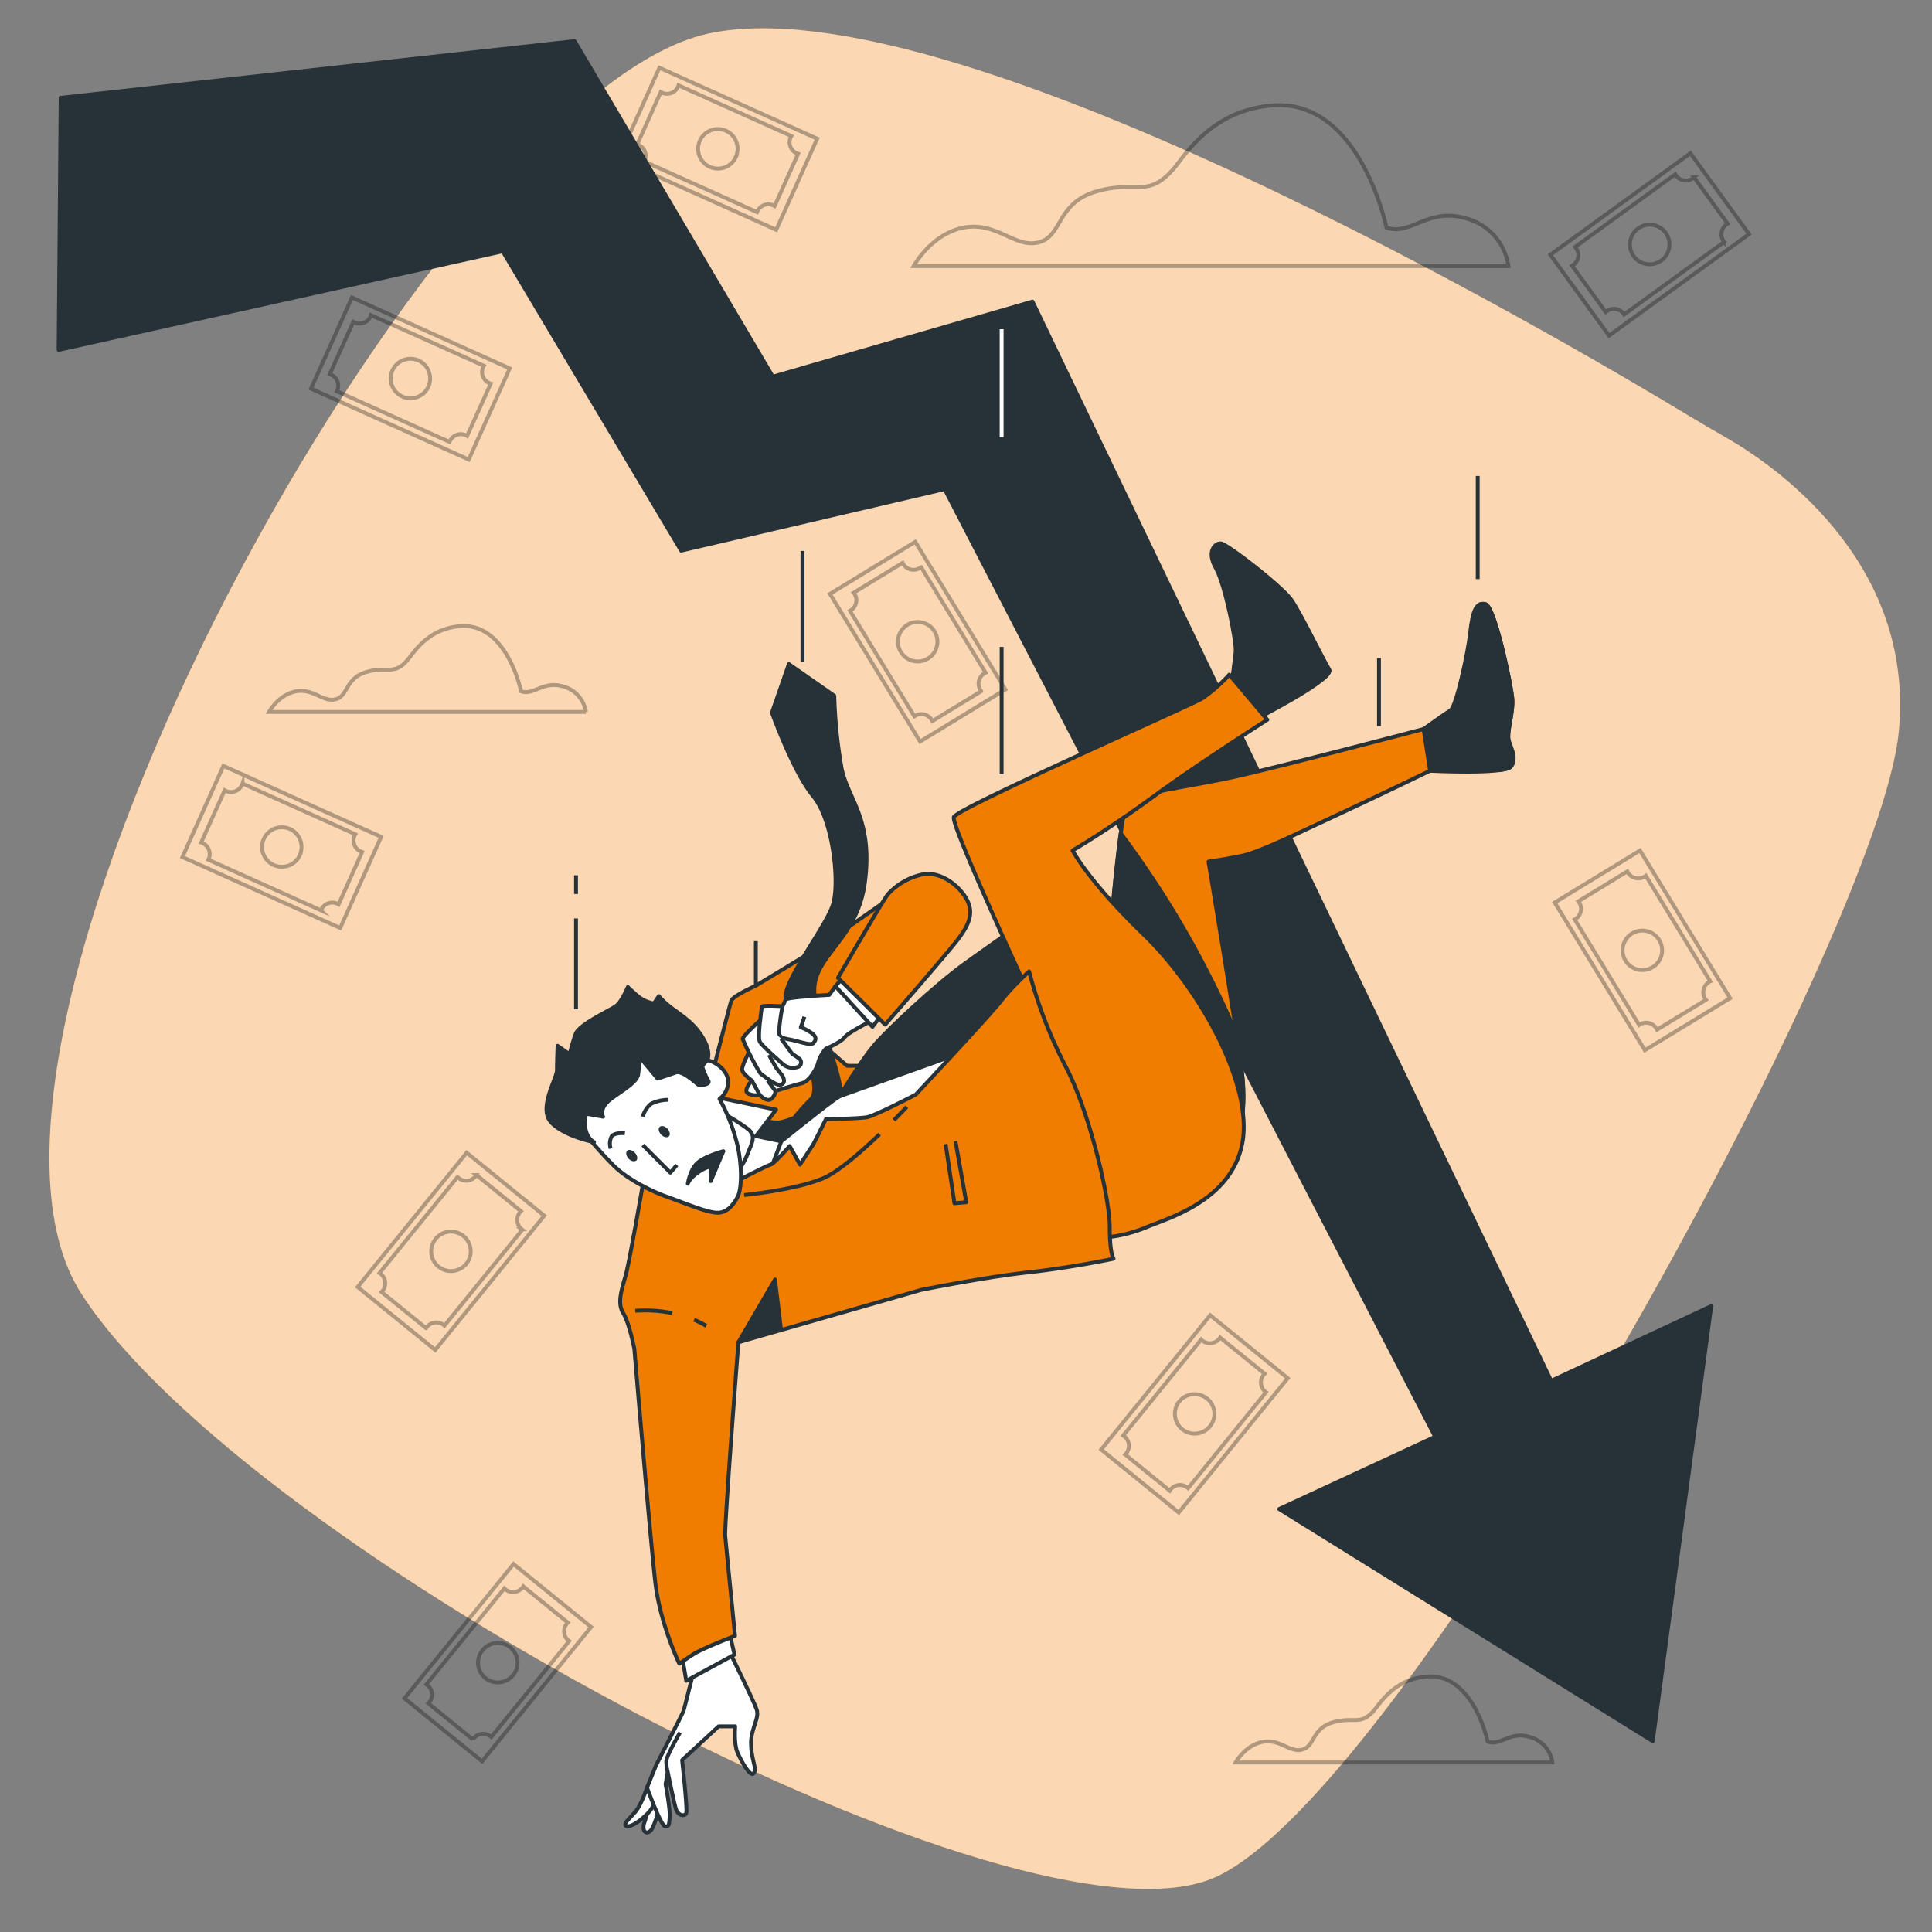
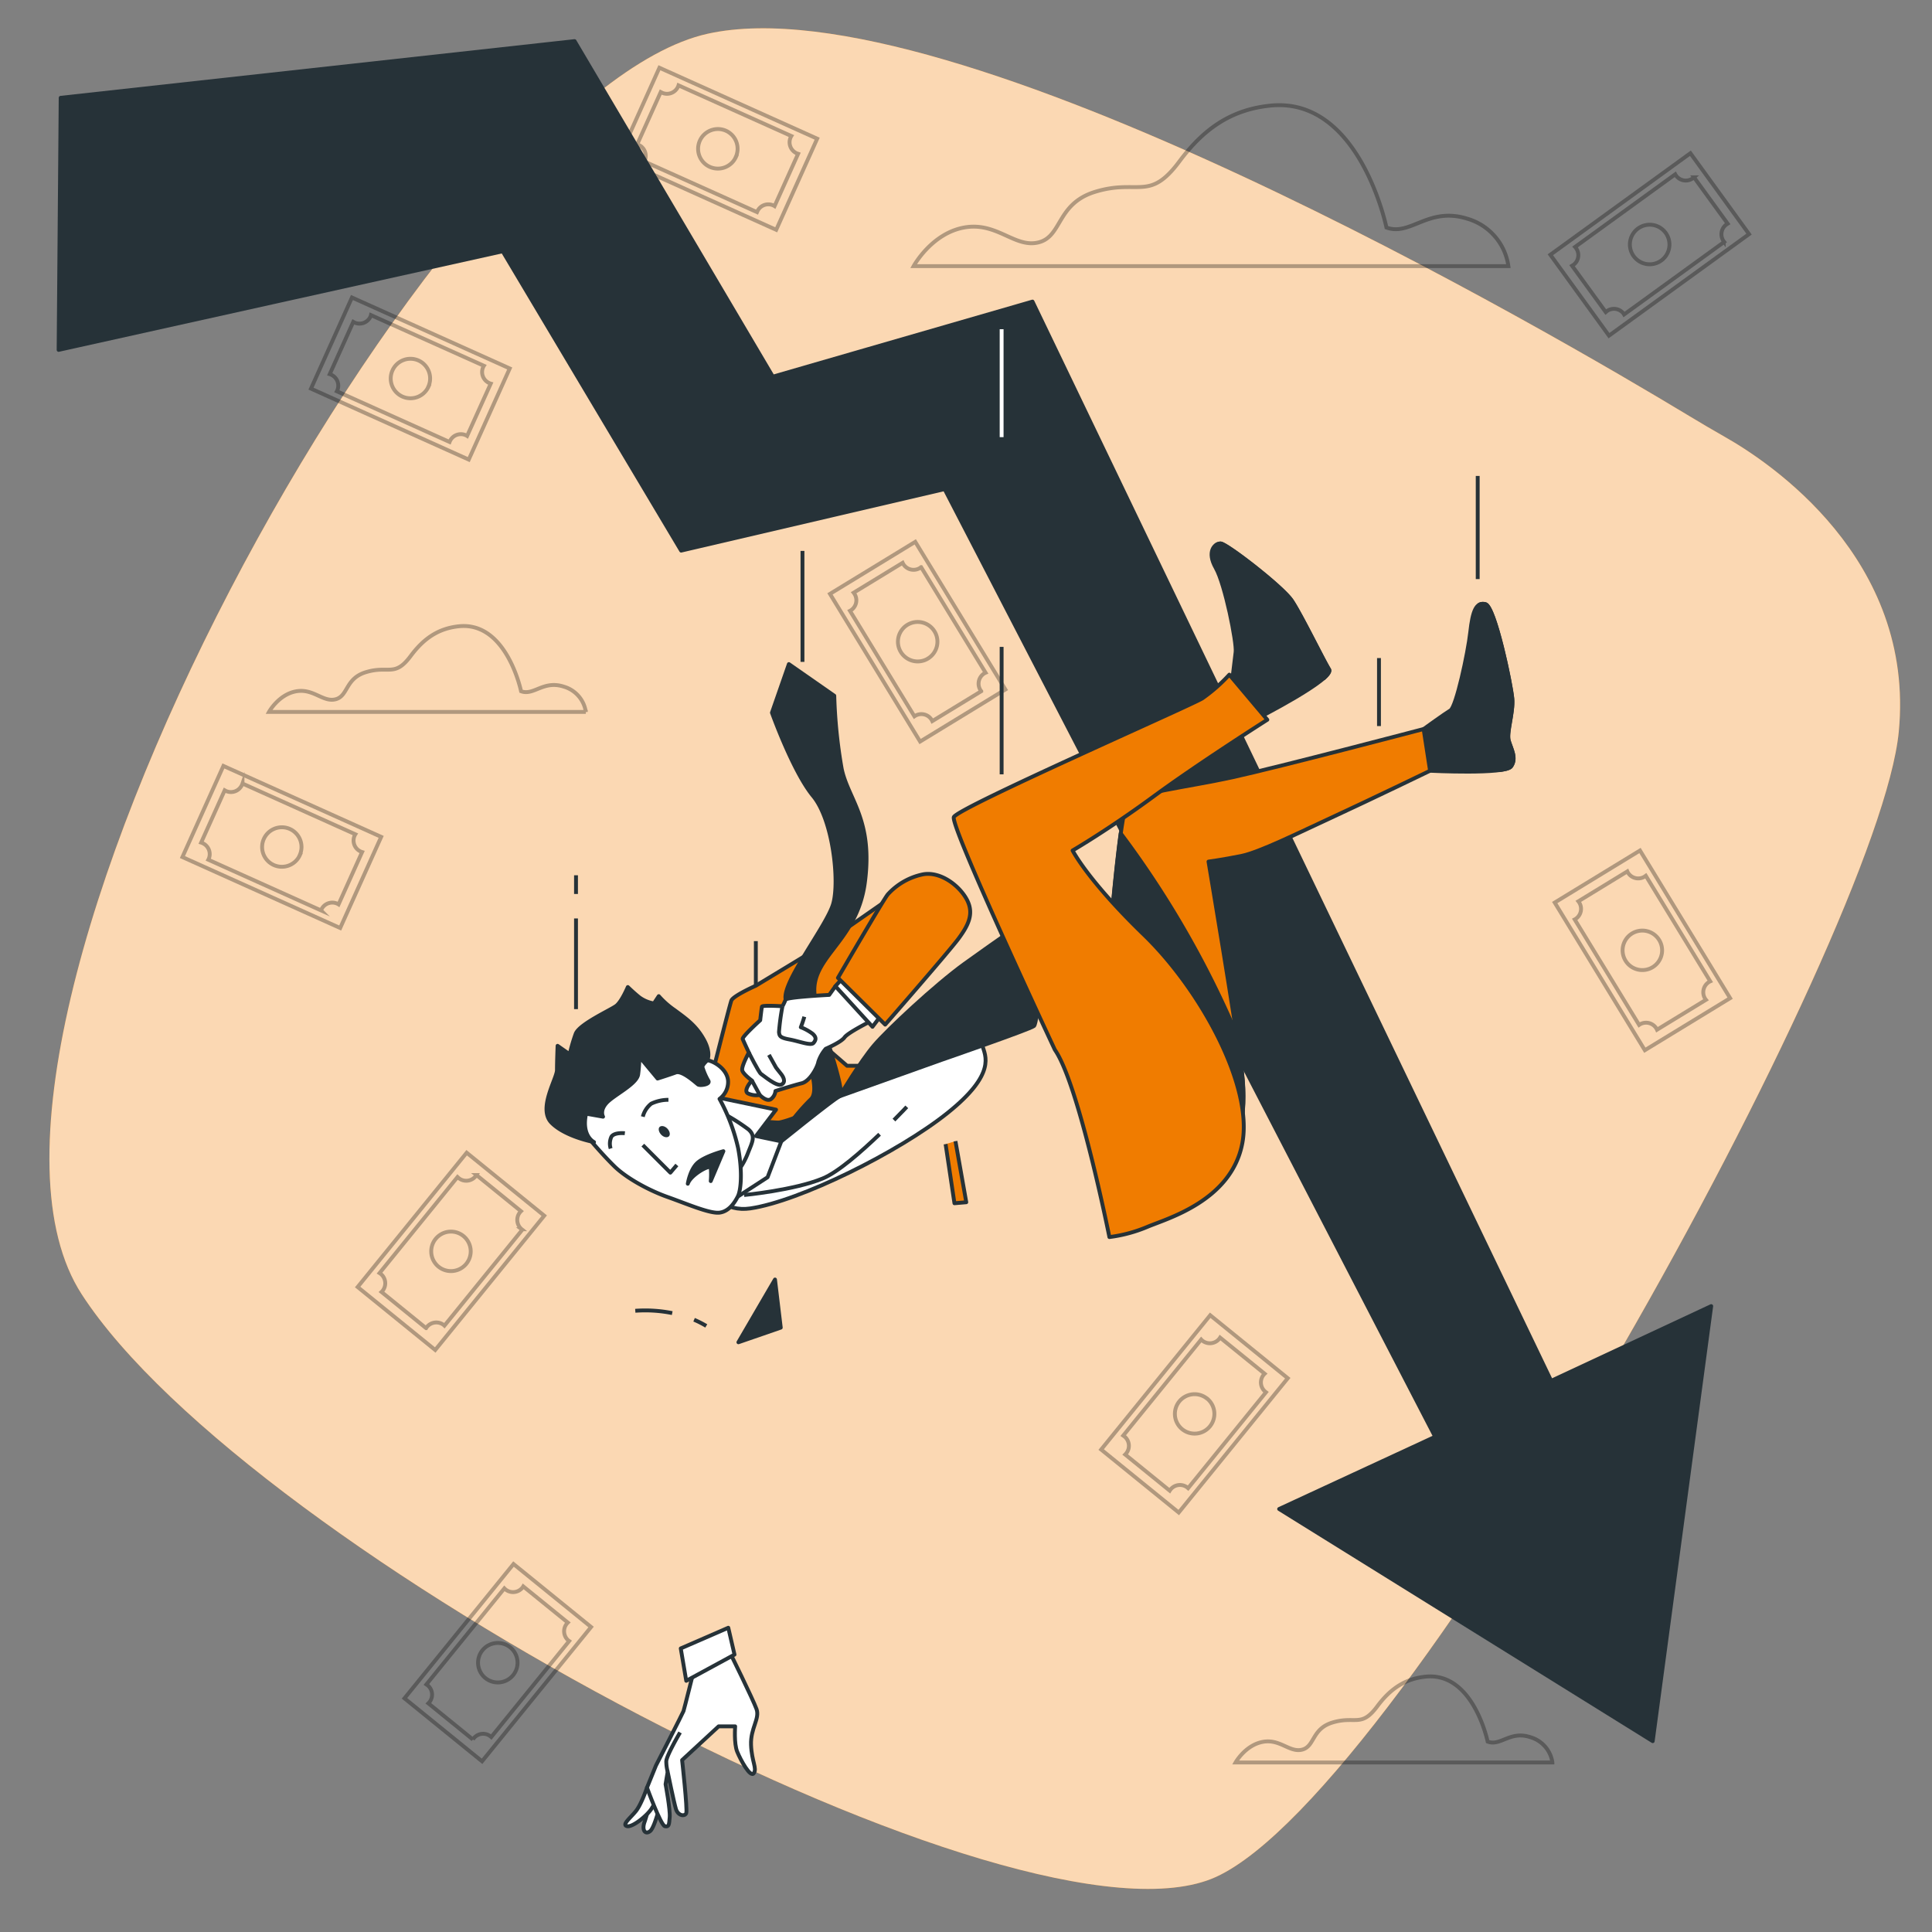
<svg xmlns="http://www.w3.org/2000/svg" viewBox="0 0 500 500">
  <rect x="0" y="0" width="500" height="500" fill="#808080" stroke="none" />
  <g id="freepik--background-simple--inject-120">
    <path d="M446.55,113.16q-4.77-2.72-9.46-5.55C403.4,87.25,245.93-5.08,183.19,8.72,112.75,24.22-22.09,268.38,21.17,335S265.1,508.49,314.74,485.73s171.6-243.8,176.66-296.34C495.73,144.53,457.74,119.51,446.55,113.16Z" style="fill:#F07C00" />
    <path d="M446.55,113.16q-4.77-2.72-9.46-5.55C403.4,87.25,245.93-5.08,183.19,8.72,112.75,24.22-22.09,268.38,21.17,335S265.1,508.49,314.74,485.73s171.6-243.8,176.66-296.34C495.73,144.53,457.74,119.51,446.55,113.16Z" style="fill:#fff;opacity:0.7" />
  </g>
  <g id="freepik--Clouds--inject-120">
    <path d="M358.81,58.88s-6.93-33.86-30-31.55c-10.5,1.05-17.53,6.31-23.61,14.48-7.81,10.49-10.61,4.39-21.8,7.84-10,3.08-8.46,11.54-14.62,13.08S258,57.34,249.52,58.88s-13.08,10-13.08,10H390.37a14.93,14.93,0,0,0-10.78-12.32C369.59,53.49,365,61.19,358.81,58.88Z" style="fill:none;stroke:#000;stroke-miterlimit:10;opacity:0.3" />
    <path d="M134.85,178.89s-3.69-18-16-16.82c-5.6.56-9.34,3.37-12.58,7.72-4.16,5.59-5.65,2.34-11.61,4.18-5.34,1.64-4.52,6.15-7.8,7s-5.74-2.87-10.25-2.05-7,5.33-7,5.33h82a8,8,0,0,0-5.74-6.56C140.59,176,138.13,180.12,134.85,178.89Z" style="fill:none;stroke:#000;stroke-miterlimit:10;opacity:0.3" />
    <path d="M385,450.72s-3.69-18-16-16.81c-5.6.56-9.34,3.36-12.59,7.72-4.16,5.59-5.65,2.34-11.61,4.17-5.33,1.64-4.51,6.15-7.79,7s-5.74-2.87-10.25-2-7,5.33-7,5.33h82a8,8,0,0,0-5.74-6.56C390.78,447.85,388.32,452,385,450.72Z" style="fill:none;stroke:#000;stroke-miterlimit:10;opacity:0.3" />
  </g>
  <g id="freepik--Banknotes--inject-120">
    <g style="opacity:0.3">
      <rect x="414" y="40.88" width="25.86" height="44.77" transform="translate(626.3 446.05) rotate(-125.94)" style="fill:none;stroke:#000;stroke-miterlimit:10" />
      <path d="M407.87,64.21a3.12,3.12,0,0,1-.69,4.36l-.33.2,8.72,12,.29-.25a3.12,3.12,0,0,1,4.36.7,1.4,1.4,0,0,1,.1.16l25.9-18.77-.12-.15a3.13,3.13,0,0,1,.69-4.36c.11-.08.22-.14.33-.21l-8.71-12a3.5,3.5,0,0,1-.3.24,3.13,3.13,0,0,1-4.36-.69c-.07-.11-.14-.22-.2-.33L407.63,63.91C407.71,64,407.8,64.11,407.87,64.21Zm23.2-3.95a5.12,5.12,0,1,1-7.14-1.13A5.12,5.12,0,0,1,431.07,60.26Z" style="fill:none;stroke:#000;stroke-miterlimit:10" />
    </g>
    <g style="opacity:0.3">
      <rect x="59.99" y="196.82" width="25.86" height="44.77" transform="translate(-156.9 195.81) rotate(-65.79)" style="fill:none;stroke:#000;stroke-miterlimit:10" />
      <path d="M62.61,203.14a3.12,3.12,0,0,1-4.12,1.57l-.34-.19-6.09,13.54a2.67,2.67,0,0,1,.36.14A3.11,3.11,0,0,1,54,222.32l-.09.17,29.17,13.12a1.34,1.34,0,0,0,.07-.18,3.12,3.12,0,0,1,4.13-1.56,2.21,2.21,0,0,1,.34.18l6.09-13.54a2.79,2.79,0,0,1-.37-.14,3.11,3.11,0,0,1-1.56-4.12,2.21,2.21,0,0,1,.18-.34l-29.2-13.13A2.67,2.67,0,0,1,62.61,203.14Zm15,18.15A5.11,5.11,0,1,1,75,214.53,5.11,5.11,0,0,1,77.58,221.29Z" style="fill:none;stroke:#000;stroke-miterlimit:10" />
    </g>
    <g style="opacity:0.3">
      <rect x="93.27" y="75.59" width="25.86" height="44.77" transform="translate(-26.71 154.65) rotate(-65.79)" style="fill:none;stroke:#000;stroke-miterlimit:10" />
      <path d="M95.89,81.91a3.12,3.12,0,0,1-4.12,1.57l-.34-.19L85.34,96.83a2.67,2.67,0,0,1,.36.14,3.12,3.12,0,0,1,1.57,4.12l-.09.17,29.17,13.12.07-.18a3.12,3.12,0,0,1,4.13-1.56,2.21,2.21,0,0,1,.34.18L127,99.28a2.35,2.35,0,0,1-.37-.14A3.11,3.11,0,0,1,125.05,95a2.21,2.21,0,0,1,.18-.34L96,81.55A2.67,2.67,0,0,1,95.89,81.91Zm15,18.15a5.11,5.11,0,1,1-2.57-6.76A5.11,5.11,0,0,1,110.86,100.06Z" style="fill:none;stroke:#000;stroke-miterlimit:10" />
    </g>
    <g style="opacity:0.3">
      <rect x="172.84" y="16.13" width="25.86" height="44.77" transform="translate(74.46 192.14) rotate(-65.79)" style="fill:none;stroke:#000;stroke-miterlimit:10" />
      <path d="M175.46,22.45A3.12,3.12,0,0,1,171.34,24l-.34-.18-6.09,13.54a2.6,2.6,0,0,1,.36.13,3.12,3.12,0,0,1,1.57,4.12l-.09.18,29.17,13.11a1.34,1.34,0,0,0,.07-.18,3.12,3.12,0,0,1,4.13-1.56,2.21,2.21,0,0,1,.34.18l6.09-13.54-.37-.13a3.12,3.12,0,0,1-1.56-4.13,2.21,2.21,0,0,1,.18-.34L175.6,22.09A2.67,2.67,0,0,1,175.46,22.45Zm15,18.16a5.12,5.12,0,1,1-2.56-6.76A5.11,5.11,0,0,1,190.43,40.61Z" style="fill:none;stroke:#000;stroke-miterlimit:10" />
    </g>
    <g style="opacity:0.3">
      <rect x="296.21" y="343.53" width="25.86" height="44.77" transform="translate(318.51 844.84) rotate(-140.93)" style="fill:none;stroke:#000;stroke-miterlimit:10" />
      <path d="M291,371.75a3.12,3.12,0,0,1,.46,4.39,3.58,3.58,0,0,1-.26.29l11.52,9.35a3.46,3.46,0,0,1,.22-.31,3.12,3.12,0,0,1,4.39-.46l.15.13,20.16-24.83-.16-.12a3.11,3.11,0,0,1-.46-4.38,3.84,3.84,0,0,1,.27-.29l-11.53-9.35a3,3,0,0,1-.22.31,3.13,3.13,0,0,1-4.39.46,3.57,3.57,0,0,1-.28-.27l-20.18,24.86Zm21.39-9.81a5.11,5.11,0,1,1-7.19.75A5.12,5.12,0,0,1,312.36,361.94Z" style="fill:none;stroke:#000;stroke-miterlimit:10" />
    </g>
    <g style="opacity:0.3">
      <rect x="115.9" y="407.93" width="25.86" height="44.77" transform="translate(-42.37 845.58) rotate(-140.93)" style="fill:none;stroke:#000;stroke-miterlimit:10" />
      <path d="M110.67,436.15a3.12,3.12,0,0,1,.45,4.39,3.45,3.45,0,0,1-.26.28l11.52,9.36a2.35,2.35,0,0,1,.23-.32,3.1,3.1,0,0,1,4.38-.45l.15.13L147.3,424.7l-.16-.11a3.12,3.12,0,0,1-.45-4.39,3.45,3.45,0,0,1,.26-.28l-11.53-9.36a2.27,2.27,0,0,1-.22.32,3.11,3.11,0,0,1-4.39.45,3.45,3.45,0,0,1-.28-.26l-20.18,24.86Zm21.38-9.81a5.11,5.11,0,1,1-7.19.75A5.11,5.11,0,0,1,132.05,426.34Z" style="fill:none;stroke:#000;stroke-miterlimit:10" />
    </g>
    <g style="opacity:0.3">
      <rect x="103.78" y="301.47" width="25.86" height="44.77" transform="translate(3.2 648.84) rotate(-140.93)" style="fill:none;stroke:#000;stroke-miterlimit:10" />
      <path d="M98.55,329.69a3.12,3.12,0,0,1,.45,4.39,2.33,2.33,0,0,1-.26.28l11.53,9.36a2.18,2.18,0,0,1,.22-.31,3.12,3.12,0,0,1,4.39-.46l.14.13,20.16-24.83-.16-.12a3.12,3.12,0,0,1-.45-4.39,3.45,3.45,0,0,1,.26-.28l-11.52-9.36a2.35,2.35,0,0,1-.23.32,3.11,3.11,0,0,1-4.38.46l-.29-.27L98.23,329.47A3.62,3.62,0,0,1,98.55,329.69Zm21.38-9.81a5.11,5.11,0,1,1-7.19.75A5.11,5.11,0,0,1,119.93,319.88Z" style="fill:none;stroke:#000;stroke-miterlimit:10" />
    </g>
    <g style="opacity:0.3">
      <rect x="412.12" y="223.55" width="25.86" height="44.77" transform="translate(-65.88 257.49) rotate(-31.4)" style="fill:none;stroke:#000;stroke-miterlimit:10" />
      <path d="M425.62,226.86a3.11,3.11,0,0,1-4.29-1,2.21,2.21,0,0,1-.18-.34l-12.67,7.74a3.46,3.46,0,0,1,.22.31,3.11,3.11,0,0,1-1,4.29l-.17.09,16.67,27.3.16-.11a3.13,3.13,0,0,1,4.29,1,3.84,3.84,0,0,1,.18.35l12.67-7.74a2.62,2.62,0,0,1-.23-.32,3.12,3.12,0,0,1,1-4.28,2.79,2.79,0,0,1,.34-.18l-16.68-27.33Zm2.09,23.44a5.11,5.11,0,1,1,1.7-7A5.1,5.1,0,0,1,427.71,250.3Z" style="fill:none;stroke:#000;stroke-miterlimit:10" />
    </g>
    <g style="opacity:0.3">
      <rect x="224.57" y="143.67" width="25.86" height="44.77" transform="translate(-51.74 148.07) rotate(-31.4)" style="fill:none;stroke:#000;stroke-miterlimit:10" />
      <path d="M238.07,147a3.13,3.13,0,0,1-4.29-1,2.79,2.79,0,0,1-.18-.34l-12.67,7.73a2.57,2.57,0,0,1,.22.32,3.1,3.1,0,0,1-1,4.28,1,1,0,0,1-.17.1l16.67,27.3.16-.11a3.12,3.12,0,0,1,4.29,1,3.65,3.65,0,0,1,.18.34l12.67-7.74a3.55,3.55,0,0,1-.23-.31,3.13,3.13,0,0,1,1-4.29,2.31,2.31,0,0,1,.35-.18l-16.69-27.33A3.55,3.55,0,0,1,238.07,147Zm2.09,23.43a5.11,5.11,0,1,1,1.71-7A5.1,5.1,0,0,1,240.16,170.42Z" style="fill:none;stroke:#000;stroke-miterlimit:10" />
    </g>
  </g>
  <g id="freepik--Arrow--inject-120">
    <polygon points="15.7 25.31 148.7 10.64 200.01 97.48 267.21 78.05 401.44 357.36 442.86 338.02 427.72 450.61 331.04 390.53 371.42 371.83 244.47 126.58 176.28 142.5 130.1 65.03 15.17 90.55 15.7 25.31" style="fill:#263238;stroke:#263238;stroke-linejoin:round" />
  </g>
  <g id="freepik--Lines--inject-120">
    <line x1="149.07" y1="231.36" x2="149.07" y2="226.52" style="fill:none;stroke:#263238;stroke-linejoin:round" />
    <line x1="149.07" y1="261.16" x2="149.07" y2="237.69" style="fill:none;stroke:#263238;stroke-linejoin:round" />
    <line x1="195.61" y1="255.1" x2="195.61" y2="243.56" style="fill:none;stroke:#263238;stroke-linejoin:round" />
    <line x1="207.68" y1="171.29" x2="207.68" y2="142.58" style="fill:none;stroke:#263238;stroke-linejoin:round" />
    <line x1="259.22" y1="113.13" x2="259.22" y2="85.2" style="fill:none;stroke:#fff;stroke-linejoin:round" />
    <line x1="259.22" y1="200.4" x2="259.22" y2="167.41" style="fill:none;stroke:#263238;stroke-linejoin:round" />
    <line x1="356.88" y1="187.91" x2="356.88" y2="170.31" style="fill:none;stroke:#263238;stroke-linejoin:round" />
    <line x1="382.43" y1="149.87" x2="382.43" y2="123.18" style="fill:none;stroke:#263238;stroke-linejoin:round" />
  </g>
  <g id="freepik--Character--inject-120">
    <path d="M168.87,463.7a68.66,68.66,0,0,1-2,7.66c-.9,2.32.17,3.57,1.42,2.5s2.85-8,2.85-8Z" style="fill:#fff;stroke:#263238;stroke-linejoin:round" />
    <path d="M167.44,462.63s-1.43,4.28-2.85,6.06-3.75,3.56-2.32,3.92,5.35-2.85,6.42-4.64a4.52,4.52,0,0,1,2.49-2.13Z" style="fill:#fff;stroke:#263238;stroke-linejoin:round" />
    <path d="M179.57,432.31s-2.5,10-2.68,10.52-7.13,14.09-7.13,14.09l-2.32,5.71s3.57,9.8,4.64,10,1.07-.36,1.24-2.32-1.07-8.56-1.07-8.56l.54-3.21s1.6,7.85,2.14,9.63,2.32,2,2.67,1.07-1.07-13.73-1.07-13.73l9.45-8.73h4.28s-.35,4.45.54,6.59,3.39,6.78,4.28,5.53-.54-3-.71-7.31,2.31-6.78,1.42-9.27-7.13-15.16-7.13-15.16Z" style="fill:#fff;stroke:#263238;stroke-linejoin:round" />
    <path d="M176,448.36s-3.57,6.06-3.57,7.49a10.74,10.74,0,0,0,.36,2.67" style="fill:#fff;stroke:#263238;stroke-linejoin:round" />
    <polygon points="176.18 426.61 177.6 434.99 190.09 428.21 188.48 421.26 176.18 426.61" style="fill:#fff;stroke:#263238;stroke-linejoin:round" />
    <path d="M180.27,288s15,.23,23.35-2.31,29.36-12.26,37-14.34,12.94-3.24,13.64-.69,3.7,7.16-9,17.34-38.38,22.89-51.1,24.74S176.11,296.06,180.27,288Z" style="fill:#fff;stroke:#263238;stroke-linejoin:round" />
    <path d="M230.09,232.6s-16.73,11.65-17.75,12.33-16.73,10.17-16.73,10.17-5.88,2.6-6.34,3.85-5.88,22.73-5.88,22.73l-.13,9a121.8,121.8,0,0,0,17.26,0c7.91-.72,30.19-14.86,30.19-14.86h-11.5L212,269.57s14.86-18.93,17.5-24.45S231.87,231.34,230.09,232.6Z" style="fill:#F07C00;stroke:#263238;stroke-linejoin:round" />
    <path d="M202.2,295.38l5.47-4.37s8-6.37,9.58-7.28-2.75-12.67-6-24.15,10.39-14.75,12.57-31.15-4.37-21.59-6-29.51a129.44,129.44,0,0,1-1.91-18.86l-11.75-8.19-4.38,12.57s5.47,15.3,10.66,21.58,6.83,22.14,5.19,27.88-13.39,20.41-12.29,24.82,10.11,22.18,6.55,25.73a52.18,52.18,0,0,0-5.46,6.29l-6.12-.42-2.62,3.7Z" style="fill:#263238;stroke:#263238;stroke-linejoin:round" />
    <polygon points="198.65 304.67 202.2 295.38 195.65 294.01 200.84 287.18 184.82 283.84 190.95 309.67 198.65 304.67" style="fill:#fff;stroke:#263238;stroke-linejoin:round" />
    <path d="M186.71,287.92a49.54,49.54,0,0,1,7,4.38c1.93,1.72,1,3.21-.15,6.13a18.93,18.93,0,0,1-2.48,4.52Z" style="fill:#fff;stroke:#263238;stroke-linejoin:round" />
    <path d="M217.25,283.73l26.35-9.41s23-7.95,24-8.79,2.51-19.66,2.72-23.21.42-7.74.42-7.74-13.6,9.41-21.13,14.85-19.86,16.94-23.42,21.12S217.25,283.73,217.25,283.73Z" style="fill:#263238;stroke:#263238;stroke-linejoin:round" />
    <path d="M368.45,188.67s5.41-3.91,6.92-4.82,4.53-14.8,5.13-20.24,1.51-7.86,3.93-7.25,6.65,20.84,6.95,24.47-1.51,8.76-.91,10.87,2.12,4.54.61,6.65-21,1.12-21,1.12Z" style="fill:#263238;stroke:#263238;stroke-linejoin:round" />
    <path d="M391.38,180.83c-.3-3.63-4.53-23.87-6.95-24.47a2.18,2.18,0,0,0-1.53.1c2.51,6.69,6.7,18.62,6.06,22.25-.9,5.14-2.11,15.71-1.51,18.13.18.71.39,1.59.61,2.47,1.57-.21,2.7-.51,3-1,1.51-2.11,0-4.53-.61-6.65S391.68,184.45,391.38,180.83Z" style="fill:#263238;stroke:#263238;stroke-linejoin:round" />
    <path d="M287.59,239.06s2.4-28.56,4.08-31.2S307,203.78,319,201.15s49.43-12.48,49.43-12.48l1.67,10.8s-15.35,7.43-24.71,11.75-19.43,9.36-24.23,10.32-8.4,1.44-8.4,1.44,7.2,42.71,8.64,54.47-1.44,19.91-3.12,22.31-11.52-15.36-22.08-36.71S287.59,239.06,287.59,239.06Z" style="fill:#F07C00;stroke:#263238;stroke-linejoin:round" />
    <path d="M318.3,299.76c1.68-2.4,4.56-10.56,3.12-22.31-.28-2.28-.78-5.73-1.39-9.79a249.83,249.83,0,0,0-30-52c-1.29,9.3-2.47,23.39-2.47,23.39s-1.92,2.63,8.63,24S316.62,302.16,318.3,299.76Z" style="fill:#263238;stroke:#263238;stroke-linejoin:round" />
    <path d="M318.87,176.3s.61-5.14.91-7.56-2.72-17.52-5.13-21.75-.31-6.34,1.2-6.34,16,11.18,18.43,14.8,8.16,15.41,9.67,17.83S325.22,186,325.22,186Z" style="fill:#263238;stroke:#263238;stroke-linejoin:round" />
    <path d="M344,173.28c-1.51-2.42-7.25-14.2-9.67-17.83s-16.92-14.8-18.43-14.8a2,2,0,0,0-1.15.39c4.51,3.73,17.35,14.51,19.58,17.74,2,2.82,6.1,11.89,8.27,16.76C343.67,174.57,344.25,173.76,344,173.28Z" style="fill:#263238;stroke:#263238;stroke-linejoin:round" />
    <path d="M273,271.69s-27.11-57.83-26.15-60.23,61.18-28.79,64.3-30.71a42.34,42.34,0,0,0,7-6.15l9.83,11.67s-17.76,11.28-29.52,19.91-20.87,13.92-20.87,13.92,3.84,7.68,18.47,21.83,28.32,39.11,25.44,54S302,315.36,296.94,317.51a37.35,37.35,0,0,1-9.83,2.64S279.19,280.56,273,271.69Z" style="fill:#F07C00;stroke:#263238;stroke-linejoin:round" />
-     <path d="M191.22,305.4s7.34-3.79,8.22-4,4.93-4.81,4.93-4.81l2.66,4.81,3.41-5.19c.26-.38,3.29-6.57,3.29-6.57s8.47-.13,10.62-.51S237,283.27,237,283.27s18.84-20.1,22-24.15a66.66,66.66,0,0,1,7.33-7.71,118.42,118.42,0,0,0,9.36,24.4c6.32,11.89,11.5,34.4,11.5,41.6s1,8.35,1,8.35S277.71,328,266,329.3s-27.69,4.55-27.69,4.55L191.1,347.38s-3.66,47.52-3.41,50.18,2.53,25.79,2.53,25.79-8.47,3.29-10.62,4.68-3.8,2.53-3.8,2.53-4.93-10.24-6.19-20.86-5.44-60.55-5.44-60.55-1.27-6.7-2.91-9.36-.26-6.32.76-10.11,4.8-25.8,4.8-25.8,9,2.66,15.43,2.66S191.22,305.4,191.22,305.4Z" style="fill:#F07C00;stroke:#263238;stroke-linejoin:round" />
    <polygon points="191.1 347.38 200.57 331.14 202.06 343.59 191.1 347.38" style="fill:#263238;stroke:#263238;stroke-linejoin:round" />
    <path d="M231.35,289.88c2-2,3.32-3.43,3.32-3.43" style="fill:none;stroke:#263238;stroke-linejoin:round" />
    <path d="M192.58,309.27s13-1.25,20.33-4.28c4-1.64,10-6.94,14.72-11.45" style="fill:none;stroke:#263238;stroke-linejoin:round" />
    <path d="M179.63,341.55a25.22,25.22,0,0,1,3.15,1.6" style="fill:none;stroke:#263238;stroke-linejoin:round" />
    <path d="M164.41,339.23a35.39,35.39,0,0,1,9.56.6" style="fill:none;stroke:#263238;stroke-linejoin:round" />
    <polyline points="244.72 296.1 247.01 311.4 250.07 311.14 247.27 295.33" style="fill:#F07C00;stroke:#263238;stroke-linejoin:round" />
    <path d="M152.57,294.83s3.36,4,6.42,7,8.8,6.19,13.77,7.95,10.93,4.36,13.45,4.05,4-2.75,4.74-4.2,1.3-6,.08-12.47a48.54,48.54,0,0,0-4.82-12.77,5.46,5.46,0,0,0,2.22-4.51c-.08-3-3.45-5.19-5.39-5.5a3.62,3.62,0,0,0-3.4,1.45,45.47,45.47,0,0,1-8.41-.15c-.77-.31-3.6-4.82-5.2-4.74a3.71,3.71,0,0,0-3.14,2.52,34.68,34.68,0,0,1-3.9,7.26c-.69.62-5,4.29-5,4.29s-3.83-.08-4.44,3.36S152.57,294.83,152.57,294.83Z" style="fill:#fff;stroke:#263238;stroke-linejoin:round" />
    <polyline points="166.36 296.35 173.49 303.48 175.17 301.5" style="fill:none;stroke:#263238;stroke-linejoin:round" />
    <path d="M178,306.35s.59-3.86,2.67-5.55,6.54-2.87,6.54-2.87l-3.27,7.73a19.37,19.37,0,0,0,0-3.47C183.69,301.3,178.74,304.07,178,306.35Z" style="fill:#263238;stroke:#263238;stroke-linejoin:round" />
    <path d="M161.71,293.28s-2.68-.3-3.47.89a4.19,4.19,0,0,0-.2,3.07" style="fill:none;stroke:#263238;stroke-linejoin:round" />
    <path d="M166.36,289a6.24,6.24,0,0,1,2.18-3.37,10.32,10.32,0,0,1,4.45-1" style="fill:none;stroke:#263238;stroke-linejoin:round" />
-     <path d="M164.33,298.35c.64.71.79,1.63.33,2s-1.37.2-2-.51-.79-1.63-.33-2.05S163.69,297.65,164.33,298.35Z" style="fill:#263238" />
    <path d="M172.75,292.12c.64.7.79,1.62.32,2s-1.36.2-2-.51-.79-1.63-.32-2S172.1,291.41,172.75,292.12Z" style="fill:#263238" />
    <path d="M151.68,288.22l4.39.78s-.94-1.56.94-3.6,7.84-4.86,8.15-7.37a40.13,40.13,0,0,0,.32-4.55l4.7,5.65s3-.94,4.7-1.57,5.33,2.82,5.8,3.13,3.14,0,2.67-.94a16.68,16.68,0,0,1-1.57-3.6c0-.63,1.26-1.73,1.26-1.73s1.09-1.88-.94-5.48-4.55-5.33-7.53-7.53a22.07,22.07,0,0,1-4.08-3.61l-1.25,1.89a8.9,8.9,0,0,1-3.76-1.57c-1.57-1.26-3-2.67-3-2.67s-1.57,3.77-3,4.86S150,265,149,267.52a45.28,45.28,0,0,0-1.56,5.34l-3.14-2.2s-.16,4.08-.16,6.27-5,10-1.41,13.64,11,5,11,5S150.42,294,151.68,288.22Z" style="fill:#263238;stroke:#263238;stroke-linejoin:round" />
    <path d="M214.6,257.48s-11.08.56-11.3,1.24a13.3,13.3,0,0,1-.8,1.7s-5.2-.34-5.31.11-.45,3.51-.45,3.51-4.75,4.29-4.53,4.86,1.59,3.5,1.59,3.5-2,3.62-1.7,4.64,2.49,2.6,2.49,2.6-2.49,2.71-.91,3.39a5,5,0,0,0,2.94.34s1.7,1.81,2.83,1.13a3,3,0,0,0,1.24-2.15s4.64-1.47,6.79-2,4.07-4.18,4.3-5.54a10,10,0,0,1,1.92-3.39s4-1.7,4.86-2.94,6.78-4.19,6.78-4.19-2.14-2.94-4.52-5.54a14.12,14.12,0,0,0-4.63-3.5Z" style="fill:#fff;stroke:#263238;stroke-linejoin:round" />
    <path d="M202.5,260.42a60.82,60.82,0,0,0-.9,6.67c.11,1,.23,1.47,2.71,1.92s5.54,1.7,6.22.91.79-1.47-.22-2.38a12.76,12.76,0,0,0-3.06-1.69s.57-1.47.91-2.72" style="fill:#fff;stroke:#263238;stroke-linejoin:round" />
-     <path d="M196.74,264s-.57,4.52-.12,5.54,5.09,5,6,5.88a4,4,0,0,0,3.95.68,1.24,1.24,0,0,0,.23-2.15,12.67,12.67,0,0,0-1.7-1.13l-2.94-4" style="fill:#fff;stroke:#263238;stroke-linejoin:round" />
    <path d="M193.8,272.4s2.6,5.21,3.16,5.54,4.07,3.4,5.32,2.72.34-2.15-.23-2.83-1.24-1.58-1.24-1.58L199,273" style="fill:#fff;stroke:#263238;stroke-linejoin:round" />
    <line x1="194.59" y1="279.64" x2="196.62" y2="283.37" style="fill:none;stroke:#263238;stroke-linejoin:round" />
-     <line x1="200.69" y1="282.35" x2="198.66" y2="279.64" style="fill:none;stroke:#263238;stroke-linejoin:round" />
    <path d="M218.45,252.73l-2.26,2.49,9.61,10.51,2.82-3.73a13.18,13.18,0,0,0-3.84-5A41.23,41.23,0,0,0,218.45,252.73Z" style="fill:#fff;stroke:#263238;stroke-linejoin:round" />
    <path d="M216.86,253.07l12.22,12.1s16.5-18.89,19-22.28,4.07-6.44,2.15-10.06-6.78-7.35-11.31-6.56a16.91,16.91,0,0,0-9.16,5.2C228.62,232.83,216.86,253.07,216.86,253.07Z" style="fill:#F07C00;stroke:#263238;stroke-linejoin:round" />
  </g>
</svg>